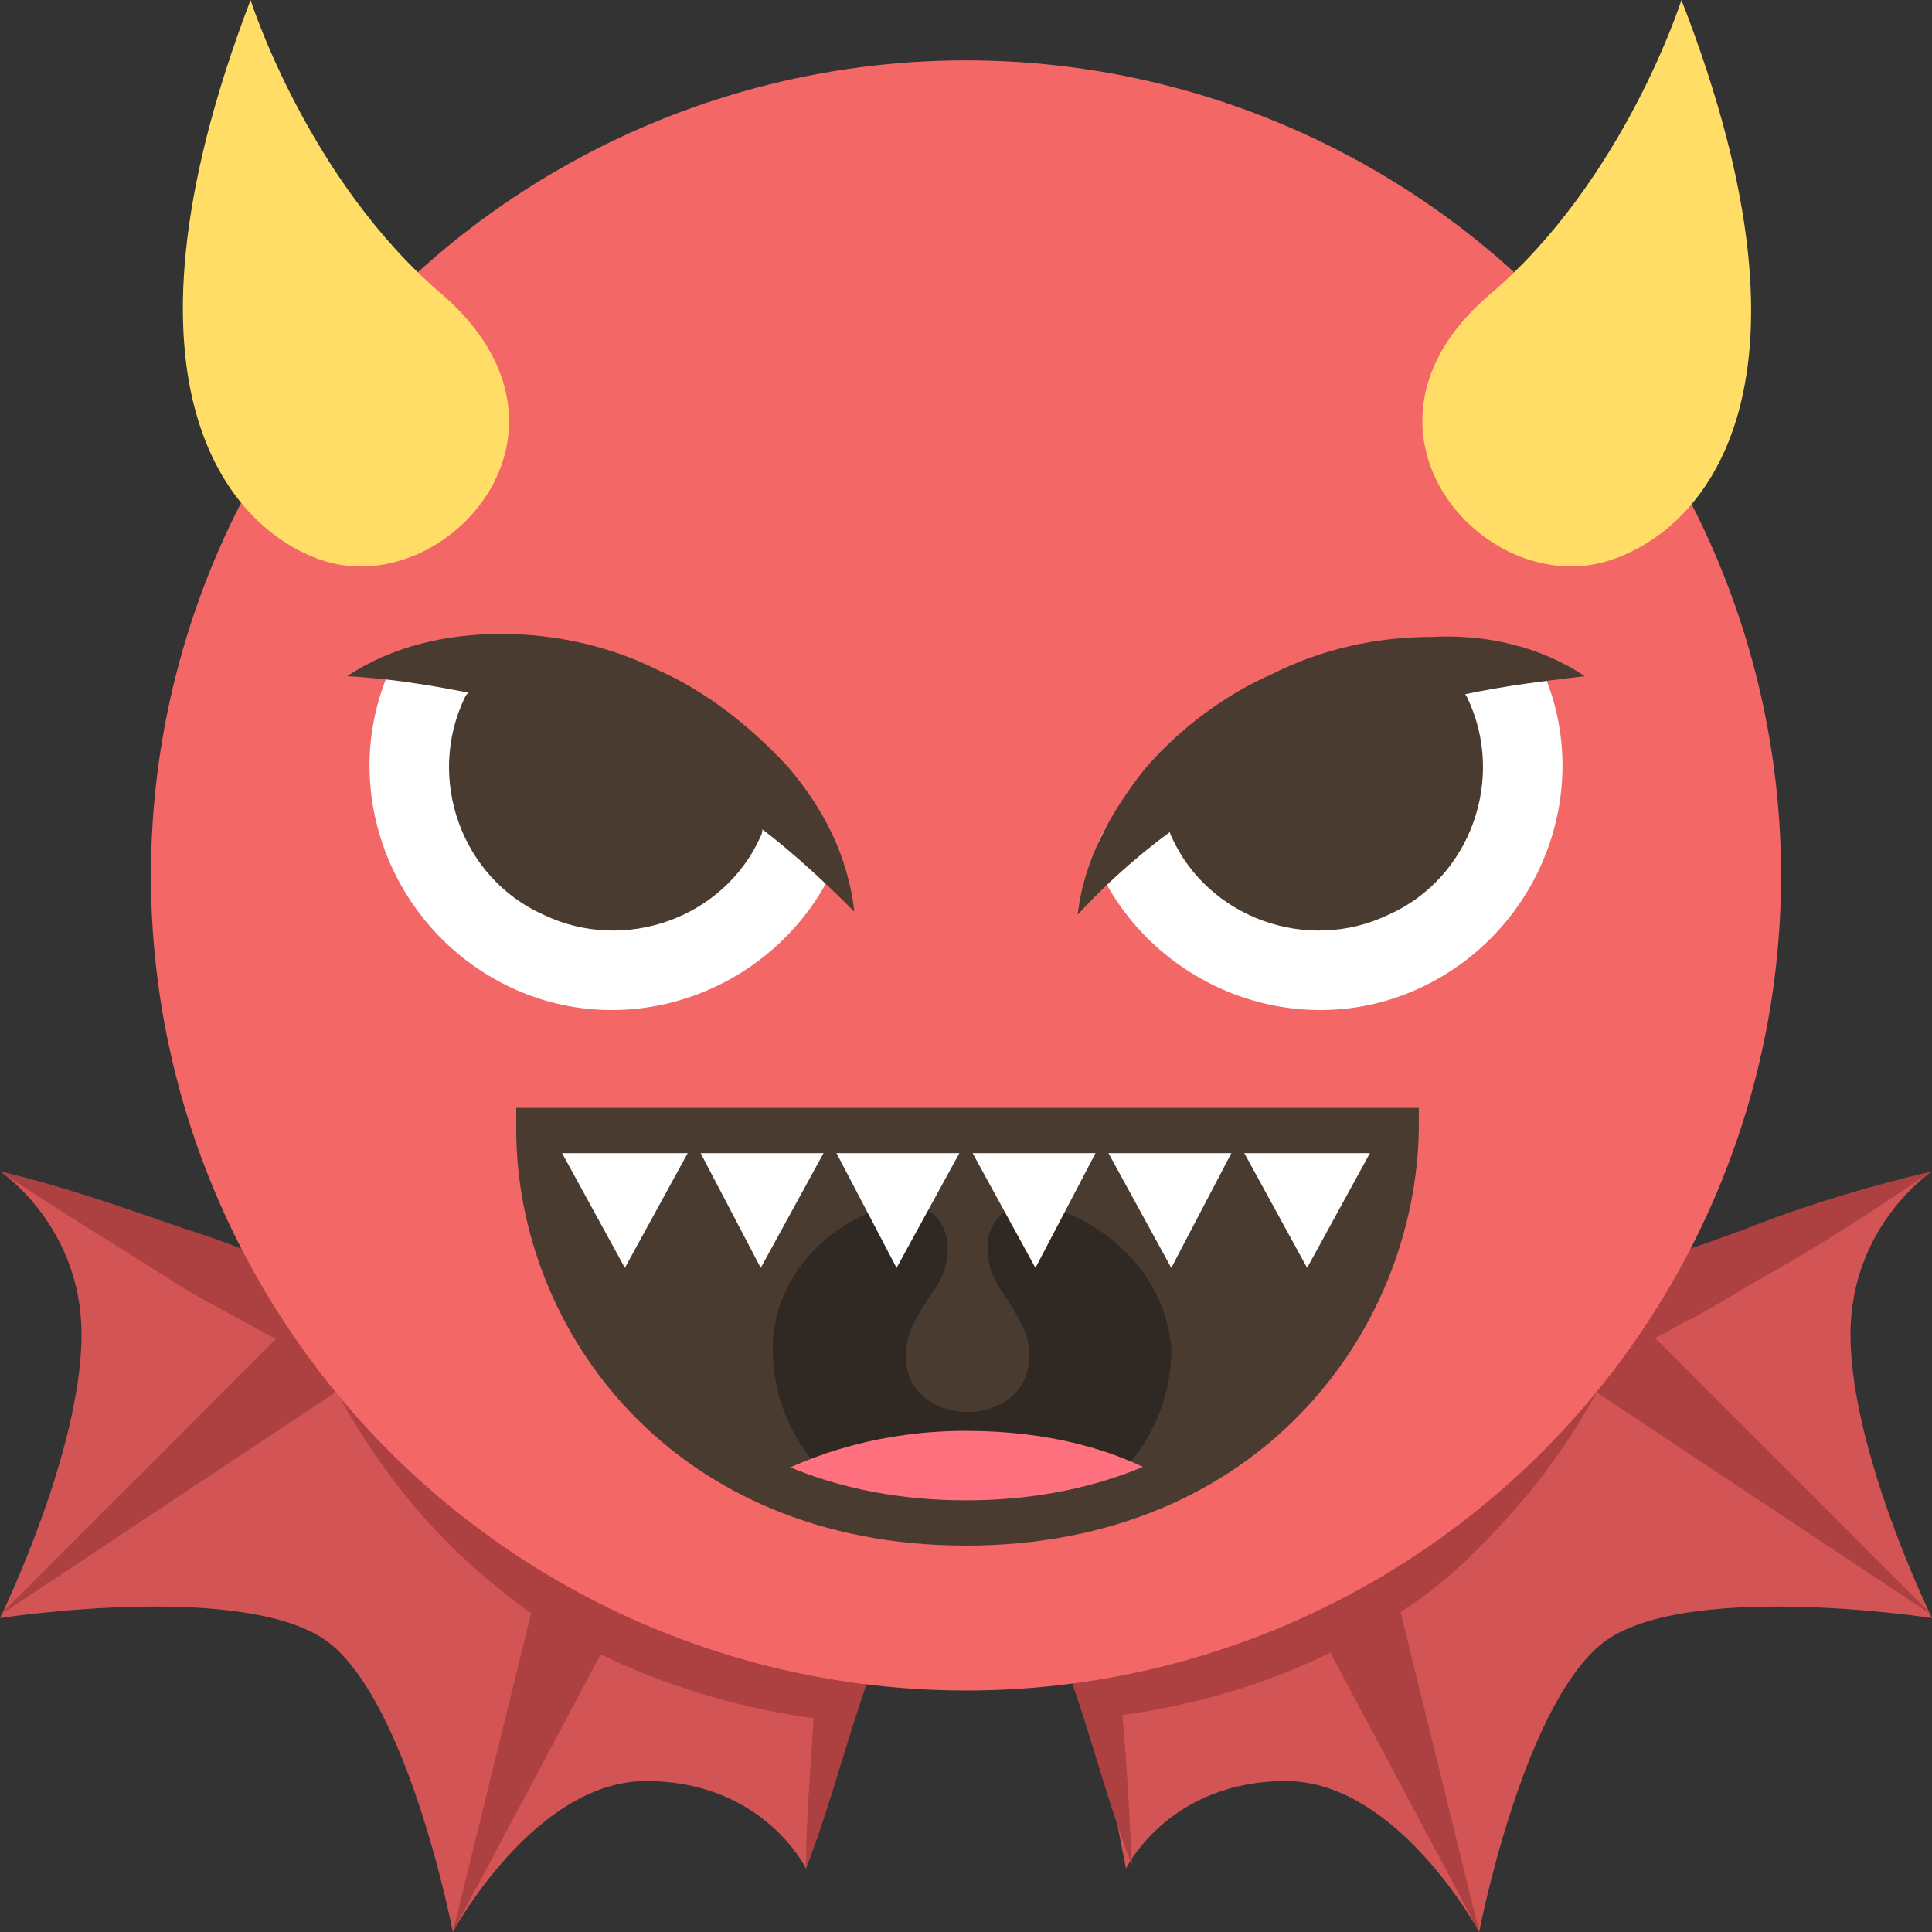
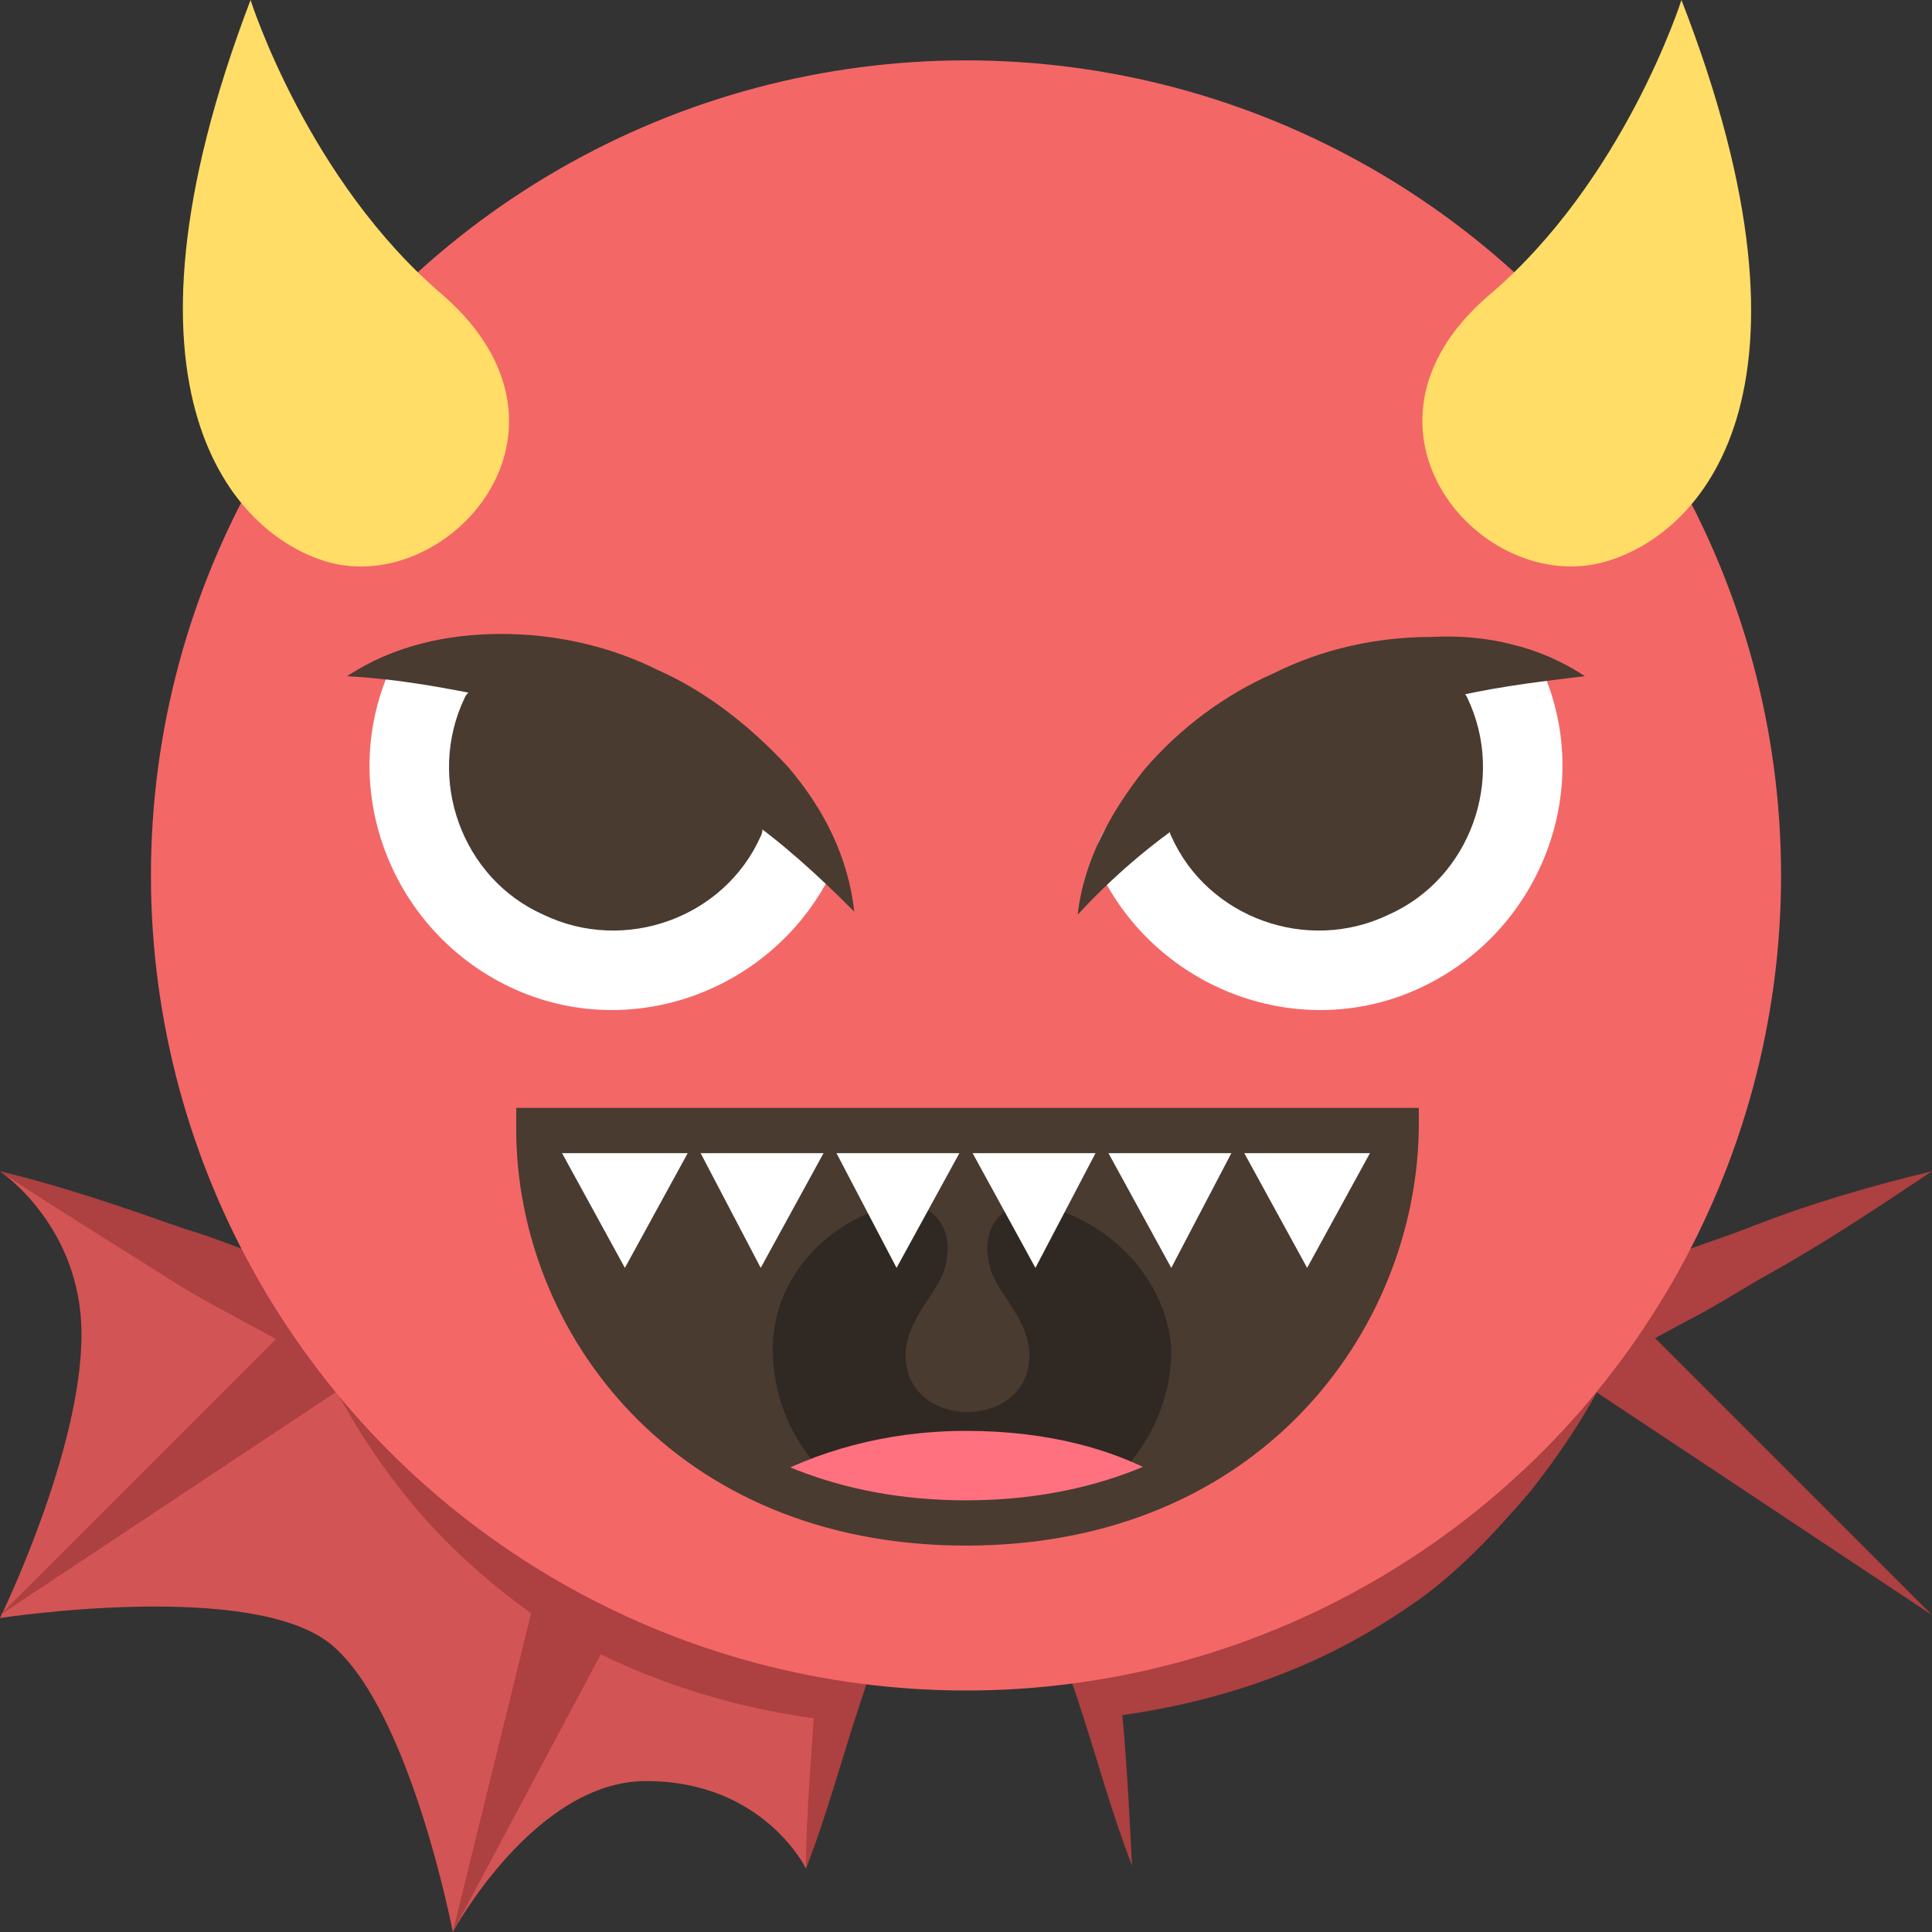
<svg xmlns="http://www.w3.org/2000/svg" viewBox="0 0 64 64" enable-background="new 0 0 64 64">
  <rect x="0" y="0" width="64" height="64" fill="#333333" stroke="none" />
  <path d="m0 38.8l11.6 5.3c0 0 2.3 4.6 6.3 7.7 4.4 3.4 9.9 4.5 9.9 4.5l-1.1 5.6c0 0-1.4-2.9-5.3-2.9-3.7 0-6.4 5-6.4 5s-1.4-7.3-4-9.5c-2.6-2.2-11-.9-11-.9 0 0 2.7-5.5 2.7-9.4 0-3.6-2.7-5.4-2.7-5.4" fill="#d35454" />
  <g fill="#ad4040">
    <path d="m0 38.8c2.1.5 4.1 1.2 6.1 1.9 1 .3 2 .7 3 1.1 1 .4 2 .7 3 1.1l.3.1.3.5c.8 1.3 1.8 2.8 2.9 4 1.1 1.3 2.2 2.4 3.5 3.4 1.3 1 2.7 1.9 4.2 2.6.7.4 1.5.8 2.3 1.1.8.4 1.6.7 2.3.9l.8.3-.2.6c-.6 1.8-1.1 3.7-1.8 5.5 0-1.9.2-3.8.3-5.8l.6.9c-1.8-.2-3.6-.6-5.3-1.2-1.7-.6-3.4-1.4-4.9-2.5-1.5-1.1-2.9-2.4-4-3.8-1.2-1.5-2.1-3-2.9-4.7l.6.6c-.9-.5-1.9-1-2.8-1.5-.9-.5-1.9-1-2.8-1.6-1.9-1.2-3.7-2.3-5.5-3.5" />
    <path d="m0 53.5l10.6-10.6 1.9 2.3z" />
    <path d="m15 64l2.9-11.8 2.8 1.1z" />
  </g>
-   <path d="m64 38.8l-11.6 5.3c0 0-2.3 4.6-6.3 7.7-4.4 3.4-9.9 4.5-9.9 4.5l1.1 5.6c0 0 1.4-2.9 5.3-2.9 3.7 0 6.4 5 6.4 5s1.4-7.3 4-9.5c2.6-2.2 11-.9 11-.9 0 0-2.7-5.5-2.7-9.4 0-3.6 2.7-5.4 2.7-5.4" fill="#d35454" />
  <g fill="#ad4040">
    <path d="m64 38.8c-1.8 1.2-3.6 2.4-5.4 3.4-.9.5-1.8 1.1-2.8 1.6-.9.5-1.9 1-2.8 1.5l.6-.6c-.8 1.8-1.8 3.3-2.9 4.7-1.2 1.4-2.5 2.8-4 3.8-1.6 1.1-3.2 1.9-4.9 2.5-1.7.6-3.5 1-5.3 1.2l.6-.9c.2 1.9.3 3.8.4 5.8-.7-1.8-1.2-3.7-1.8-5.5l-.2-.6.8-.3c.8-.3 1.6-.6 2.3-.9.8-.3 1.5-.7 2.3-1.1 1.5-.8 2.9-1.7 4.2-2.6 1.3-1 2.4-2.1 3.5-3.4 1.1-1.2 2.1-2.6 2.9-4l.3-.5.3-.1c1-.4 2-.8 3-1.1 1-.4 2-.7 3-1.1 1.8-.7 3.8-1.3 5.9-1.8" />
    <path d="m64 53.5l-12.5-8.3 1.9-2.3z" />
-     <path d="m49 64l-5.7-10.7 2.8-1.1z" />
+     <path d="m49 64z" />
  </g>
  <circle cx="32" cy="29" r="27" fill="#f46767" />
  <path d="m46.2 37.4c0 6-4.7 13-14.2 13-9.5 0-14.2-7-14.2-13 0 0 4.7 0 14.2 0 9.5 0 14.2 0 14.2 0" fill="#493b30" />
  <path d="m34 39.9c-.6 0-1.6.6-1.2 2.1.2.8 1.3 1.7 1.3 2.9 0 2.5-4.1 2.5-4.1 0 0-1.2 1.1-2.1 1.3-2.9.4-1.5-.6-2.1-1.2-2.1-1.7 0-4.5 1.8-4.5 4.8 0 3.4 2.9 6.1 6.6 6.1s6.6-2.7 6.6-6.1c-.2-3-3.1-4.8-4.8-4.8" fill="#302822" />
  <path d="m38.8 49.1c-1.8-1.1-4.1-1.7-6.8-1.7s-5 .7-6.8 1.7c1.8 1.1 4.1 1.7 6.8 1.7s5-.6 6.8-1.7" fill="#ff717f" />
  <g fill="#fff">
    <path d="m32 37.8l2.3 4.2 2.2-4.2z" />
    <path d="m36.5 37.8l2.3 4.2 2.2-4.2z" />
    <path d="m41 37.8l2.3 4.2 2.3-4.2z" />
    <path d="m23 37.8l2.2 4.2 2.3-4.2z" />
    <path d="m18.4 37.8l2.3 4.2 2.3-4.2z" />
    <path d="m27.5 37.8l2.2 4.2 2.3-4.2z" />
  </g>
  <path d="m32 51.2c-9.7 0-14.9-7.1-14.9-13.8v-.7h29.9v.7c-.1 6.7-5.3 13.8-15 13.8m-13.4-13c.4 5.7 5 11.5 13.4 11.5 8.4 0 13-5.8 13.4-11.5h-26.8" fill="#493b30" />
  <path d="m51 22c1.9 4 .1 8.8-3.9 10.7-4 1.9-8.8.1-10.7-3.9-1.4-3 13.2-9.8 14.6-6.8" fill="#fff" />
  <g fill="#493b30">
    <path d="m48.6 23.1c1.3 2.7.1 6-2.6 7.2-2.7 1.3-6 .1-7.2-2.6-.9-1.7 9-6.3 9.8-4.6" />
    <path d="m52.5 22.4c-1.7.2-3.3.4-4.8.8-1.5.4-2.9.9-4.3 1.6-1.4.6-2.7 1.4-4 2.3s-2.5 1.9-3.7 3.2c.2-1.8 1.1-3.4 2.2-4.8 1.2-1.4 2.7-2.5 4.3-3.2 1.6-.8 3.4-1.2 5.2-1.2 1.8-.1 3.6.3 5.1 1.3" />
  </g>
  <path d="m13 22c-1.9 4-.1 8.8 3.9 10.7 4 1.9 8.8.1 10.7-3.9 1.4-3-13.2-9.8-14.6-6.8" fill="#fff" />
  <g fill="#493b30">
    <path d="m15.4 23.1c-1.3 2.7-.1 6 2.6 7.2 2.7 1.3 6 .1 7.2-2.6.9-1.7-9-6.3-9.8-4.6" />
    <path d="m11.5 22.4c1.5-1 3.3-1.4 5.1-1.4 1.8 0 3.6.4 5.2 1.2 1.6.7 3.1 1.9 4.3 3.2 1.2 1.4 2 3 2.2 4.8-1.2-1.2-2.4-2.3-3.7-3.2-1.3-.9-2.6-1.6-4-2.3-1.4-.6-2.8-1.2-4.3-1.6-1.5-.3-3-.6-4.8-.7" />
  </g>
  <g fill="#ffdd67">
    <path d="m55.7 0c0 0-1.9 6-6.4 9.8-5.1 4.4-.2 10 3.9 8.8 3.1-.9 7.6-5.5 2.5-18.6" />
    <path d="m14.7 9.8c-4.5-3.8-6.4-9.8-6.4-9.8-5 13.1-.5 17.7 2.5 18.6 4 1.2 9-4.3 3.9-8.8" />
  </g>
</svg>